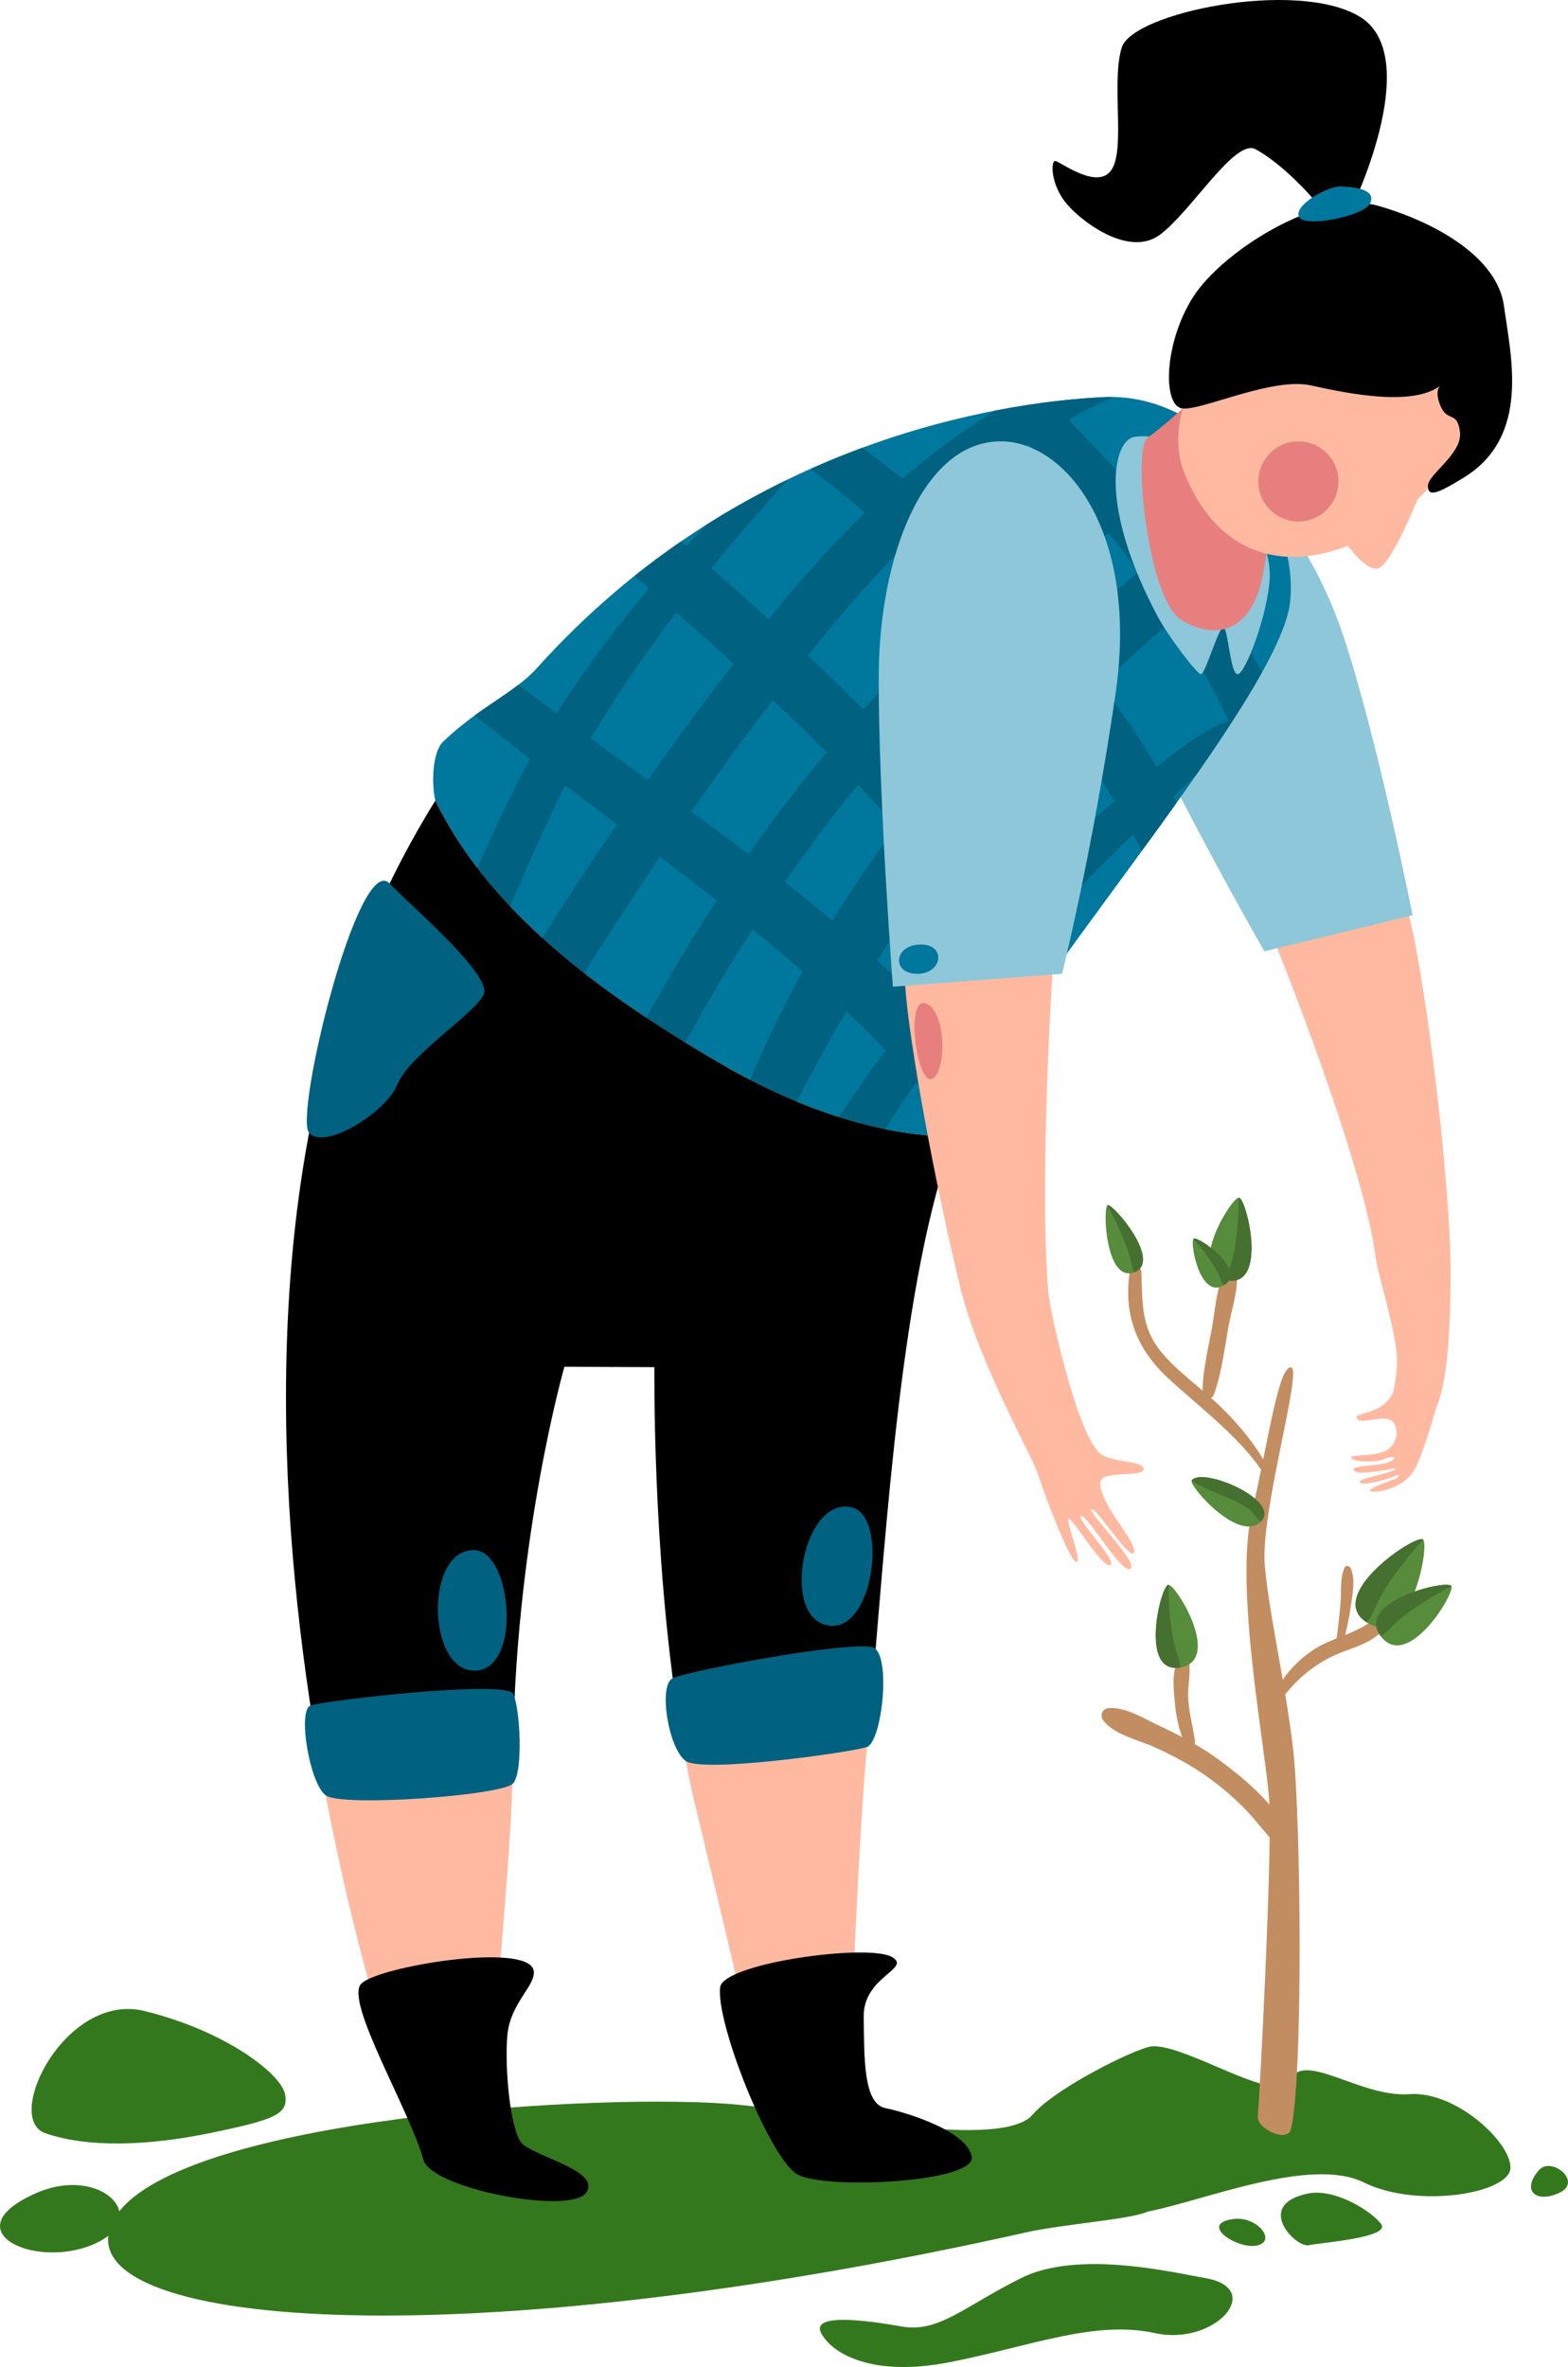
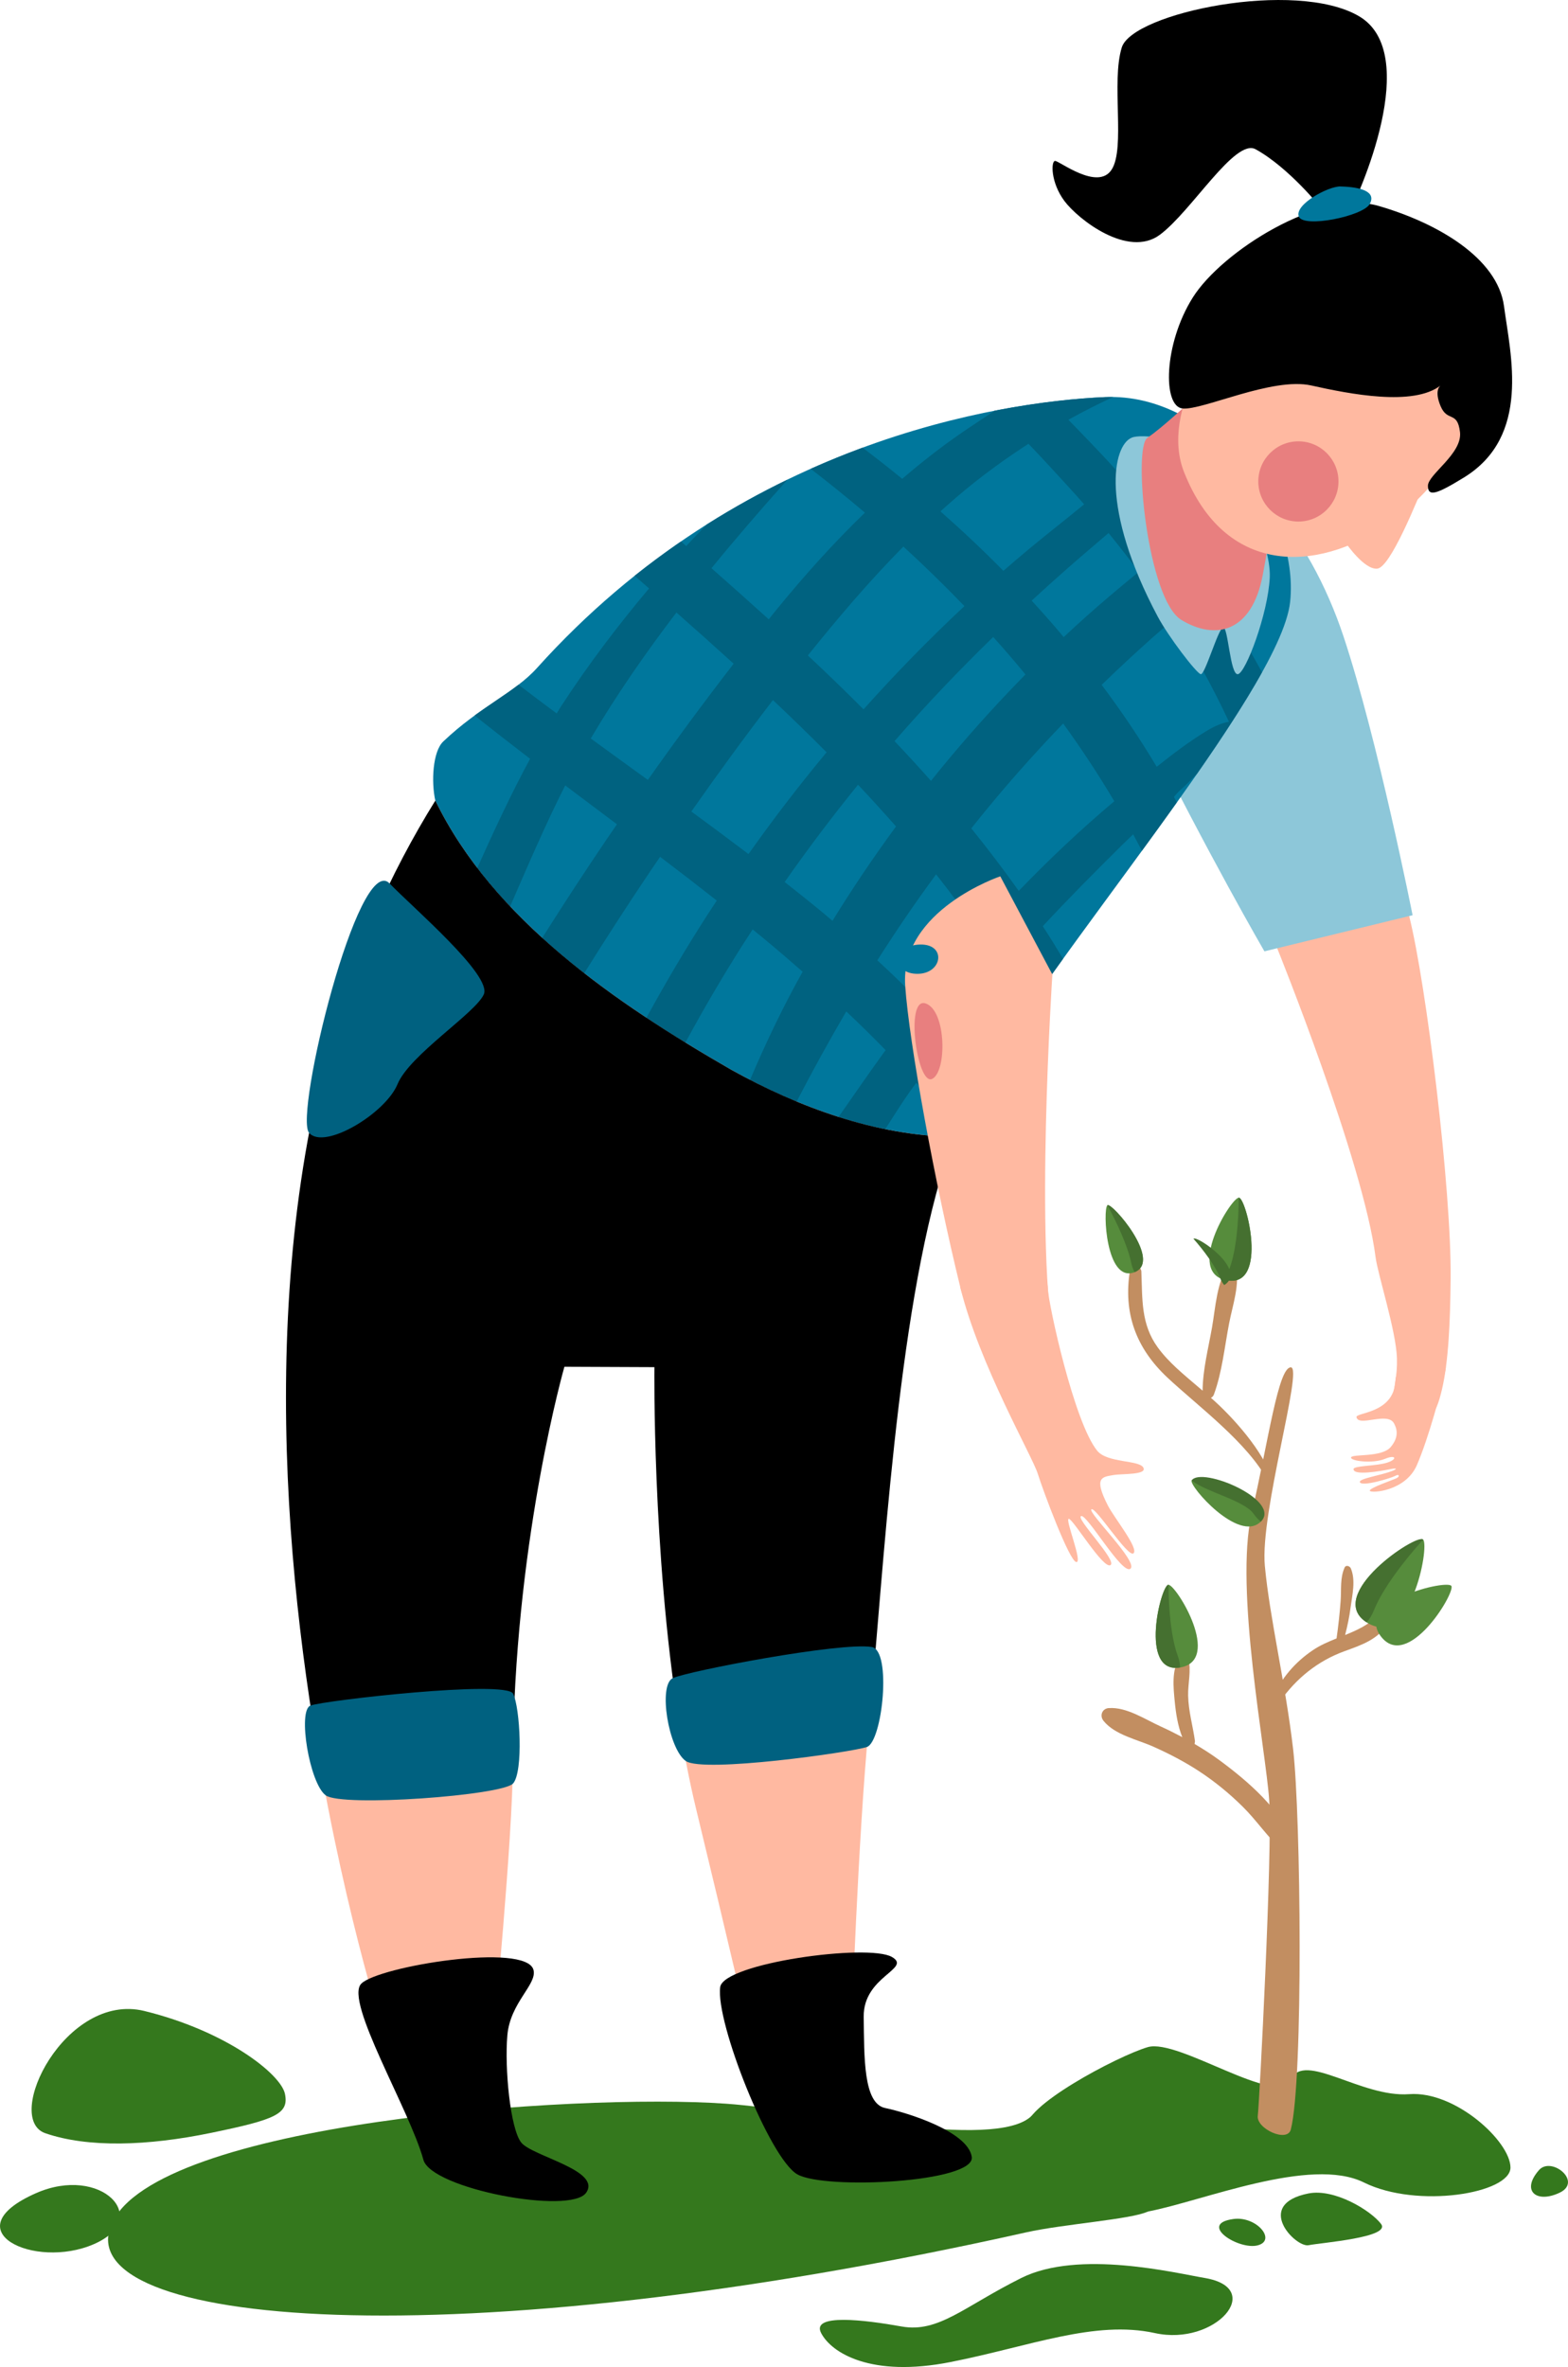
<svg xmlns="http://www.w3.org/2000/svg" xml:space="preserve" width="32.664mm" height="49.284mm" style="shape-rendering:geometricPrecision; text-rendering:geometricPrecision; image-rendering:optimizeQuality; fill-rule:evenodd; clip-rule:evenodd" viewBox="0 0 847.96 1279.43">
  <defs>
    <style type="text/css">  .fil5 {fill:black} .fil6 {fill:#006180} .fil4 {fill:#006280} .fil3 {fill:#00779C} .fil0 {fill:#34781D} .fil9 {fill:#457030} .fil8 {fill:#568C3C} .fil2 {fill:#8DC7D9} .fil7 {fill:#C28E61} .fil10 {fill:#E87F7F} .fil1 {fill:#FFB9A1}  </style>
  </defs>
  <g id="Слой_x0020_1">
    <g id="_2880091368784">
      <g>
        <path class="fil0" d="M554.95 1206.64c-311.66,69.79 -518.26,50.47 -494.69,-4.36 23.57,-54.83 249.89,-70.98 332.4,-65.18 46.46,3.26 145.68,25.83 165.28,6.53 19.36,-19.06 84.25,41.27 62.76,51.77 -8.62,4.2 -45.72,6.76 -65.75,11.24z" />
        <path class="fil0" d="M762.07 1131.94c-25.92,1.94 -56.79,-23.33 -64,-7.93 -7.2,15.4 -60.76,-22.38 -77.37,-17.49 -16.61,4.89 -69.11,32.89 -65.25,44.09 3.85,11.2 35.67,50.39 65.25,44.79 29.57,-5.6 88.04,-30.04 116.9,-15.72 28.86,14.31 79.25,5.92 79.25,-8.08 0,-14.01 -29.78,-41.54 -54.79,-39.66z" />
        <path class="fil0" d="M707.67 1185.6c14,-2.76 33.6,9.17 39.19,16.48 5.6,7.32 -32.2,10.11 -39.19,11.51 -7,1.39 -29.93,-22.08 0,-28z" />
        <path class="fil0" d="M667.07 1199.42c12.49,-1.67 23.43,11.5 13.12,14.23 -10.31,2.75 -32.71,-11.6 -13.12,-14.23z" />
        <path class="fil0" d="M832.25 1173.01c6.71,-7.67 23.79,6.17 11.2,12.19 -12.6,5.99 -21,-1 -11.2,-12.19z" />
        <path class="fil0" d="M78.1 1086.99c44.16,10.81 73.83,34.07 76.01,44.85 2.18,10.8 -5.1,13.82 -39.75,20.98 -34.64,7.17 -66.79,8.16 -89.82,0.25 -23.03,-7.89 10.84,-76.54 53.56,-66.09z" />
        <path class="fil0" d="M19.4 1185.48c35.18,-15.52 63.47,13.63 31.27,27.57 -32.21,13.94 -76.75,-7.49 -31.27,-27.57z" />
        <path class="fil0" d="M651.48 1231.29c-15.68,-2.63 -68.06,-15.49 -99.15,0 -31.07,15.49 -44.74,29.8 -64.75,26.23 -20.01,-3.58 -49.11,-7.16 -43.51,3.57 5.61,10.74 26.98,24.14 69.97,15.65 43,-8.49 77.92,-22.8 110.56,-15.65 32.63,7.16 60.07,-24.24 26.88,-29.8z" />
      </g>
      <path class="fil1" d="M690.69 512.53c0,0 46.63,115.37 53.2,166.94 1.21,9.5 11.14,39.91 11.57,54.78 0.55,18.65 -7.91,26.67 5.06,30.65 12.05,3.7 15.48,2.29 19.27,-13.81 3.54,-15.06 4.48,-36.48 4.71,-59.9 0.48,-48.49 -13.22,-159.45 -22.43,-196.05 -9.21,-36.6 -61.89,-37.07 -61.89,-37.07l-9.49 54.46z" />
      <path class="fil2" d="M632.32 252.6c-30.18,10.18 -51.05,64.04 -14.81,137.03 36.23,72.98 66.28,124.59 66.28,124.59l80.13 -19.52c0,0 -18.84,-94.96 -37.33,-150.62 -18.47,-55.67 -57.04,-104.05 -94.27,-91.47z" />
      <path class="fil1" d="M754.6 746.75c-1.09,17.5 -21.63,16.59 -21.02,19.3 1.23,5.38 16.7,-3.14 20.26,3.26 1.44,2.61 3.09,7.17 -1.79,12.88 -4.89,5.71 -20.73,3.59 -21.39,5.55 -0.65,1.96 11.59,3.58 18.28,0.82 6.08,-2.52 6.79,0.19 1.47,1.95 -6.12,2.04 -18.43,1.64 -18.43,3.59 0,3.64 14.35,1.14 19.89,0 3.52,-0.72 3.86,-0.15 1.47,0.82 -6.4,2.58 -18.58,4.24 -17.93,6.2 0.92,2.75 17.29,-2.29 19.24,-3.43 1.95,-1.14 2.57,0.32 0.61,1.3 -1.96,0.98 -14.96,5.34 -14.48,6.8 0.5,1.47 19.24,0.4 25.44,-13.81 6.23,-14.3 13.55,-40.88 15.56,-51.84 2.01,-10.96 -25.99,-12.67 -27.19,6.62z" />
      <path class="fil1" d="M471.45 915.49c-0.56,6.28 -1.11,12.35 -1.68,18.13 -5.7,58.58 -9.39,165.08 -9.39,165.08l-55.34 -0.56c0,0 -12.27,-53.15 -28.54,-120.13 -3.78,-15.58 -6.93,-32.09 -9.55,-48.88 35.09,4 73.97,1.72 104.5,-13.64z" />
      <path class="fil3" d="M235.41 432.74c-2.25,-10.01 -1.44,-26.49 4.28,-31.93 20.01,-19.04 38.43,-26.1 50.74,-39.78 109.65,-121.89 249.47,-143.86 307.26,-146.38 57.02,-2.48 105.29,61.52 100,110.69 -5.29,49.17 -131.92,194.29 -171.33,266.07 -3.75,6.82 -7.2,14.61 -10.4,23.11 -42.41,-0.7 -83.94,-15.97 -120.46,-36.26 -62.95,-36.25 -128.81,-81.35 -160.08,-145.52z" />
      <path class="fil4" d="M319.48 399.17c13.97,-23.64 29.6,-46.2 46.33,-68.09 10.38,9.15 20.71,18.36 30.94,27.67 -15.93,20.58 -31.39,41.55 -46.4,62.81 -10.3,-7.46 -20.6,-14.89 -30.86,-22.38zm54.39 39.48c14.28,-20.39 28.97,-40.5 44.12,-60.24 9.83,9.27 19.52,18.65 29.02,28.23 -14.79,17.76 -28.88,36.13 -42.23,55 -10.23,-7.76 -20.55,-15.41 -30.92,-23zm50.47 38.1c12.59,-17.99 25.83,-35.53 39.67,-52.58 6.99,7.39 13.83,14.92 20.55,22.56 -12.14,16.53 -23.62,33.53 -34.36,51 -1.67,-1.4 -3.32,-2.83 -4.99,-4.22 -6.88,-5.69 -13.86,-11.25 -20.87,-16.76zm50.12 42.33c10.05,-15.84 20.63,-31.36 31.77,-46.47 8.2,10.35 16.06,20.97 23.55,31.85 -10.91,12.24 -21.43,24.81 -31.57,37.7 -7.69,-7.91 -15.63,-15.59 -23.75,-23.09zm50.81 -71.33c3.36,-4.21 6.75,-8.4 10.18,-12.54 12.59,-15.2 25.81,-29.91 39.5,-44.14 9.85,13.58 19.09,27.6 27.65,42.02 -18.09,15.22 -35.25,31.42 -51.67,48.47 -8.19,-11.54 -16.76,-22.81 -25.66,-33.8zm70.5 -77.57c8.88,-8.6 17.93,-17.04 27.16,-25.25 3.66,-3.27 7.45,-6.46 11.28,-9.6 11.6,17.69 21.55,35.87 30.4,54.8 -4.15,0.69 -8.34,2.67 -12.41,5.16 -9.28,5.65 -18.07,12.34 -26.66,19.18 -9.13,-15.29 -19.09,-30.04 -29.77,-44.29zm20.07 -61.09c-5.28,4.3 -10.52,8.66 -15.7,13.05 -8.49,7.21 -16.8,14.62 -24.92,22.24 -1.72,-2.05 -3.42,-4.11 -5.17,-6.13 -3.96,-4.61 -8.03,-9.12 -12.13,-13.6 6.34,-5.83 12.72,-11.6 19.19,-17.28 7.39,-6.5 14.91,-12.85 22.38,-19.26 5.62,6.87 11.05,13.88 16.34,20.99zm-29.53 -36.5c-5.62,4.6 -11.27,9.17 -17,13.72 -9.07,7.22 -17.96,14.64 -26.69,22.24 -10.96,-11.12 -22.33,-21.83 -34.04,-32.15 5.87,-5.28 11.84,-10.44 18.01,-15.34 9.24,-7.34 19.18,-14.45 29.6,-21.18 7.51,7.78 14.72,15.73 21.71,23.35 2.84,3.09 5.63,6.21 8.4,9.37zm-49.2 71.71c2.78,3.1 5.53,6.2 8.25,9.35 3.12,3.6 6.17,7.24 9.19,10.92 -16.38,16.63 -31.97,34.03 -46.76,52.12 -1.46,1.78 -2.88,3.61 -4.31,5.39 -6.45,-7.27 -13.03,-14.43 -19.73,-21.48 16.97,-19.54 34.82,-38.27 53.37,-56.3zm-15.56 -16.68c-19,17.76 -37.2,36.39 -54.56,55.8 -9.85,-9.89 -19.91,-19.59 -30.1,-29.14 16.25,-20.26 33.27,-40.26 51.65,-58.84 11.35,10.37 22.35,21.1 33.01,32.18zm-264.88 59.12c9.92,7.9 19.93,15.69 30,23.4 -10.4,19.18 -19.54,38.96 -28.55,58.99 5.51,7.19 11.46,14.11 17.76,20.79 9.58,-22.02 18.97,-44.01 29.78,-65.38 9.31,7.02 18.64,14 27.98,21 -1.62,2.35 -3.24,4.71 -4.84,7.06 -12.18,17.89 -23.98,36.04 -35.56,54.33 7.28,6.61 14.89,12.96 22.72,19.08 11.46,-18.32 23.18,-36.48 35.24,-54.4 1.91,-2.84 3.85,-5.67 5.77,-8.49 10.29,7.8 20.51,15.68 30.66,23.66 -1.74,2.64 -3.5,5.27 -5.21,7.93 -11.6,18.06 -22.53,36.55 -32.81,55.39 6.95,4.61 13.98,9.08 21.05,13.41 9.66,-17.81 19.89,-35.32 30.74,-52.43 1.85,-2.92 3.75,-5.8 5.62,-8.7 1.87,1.52 3.75,3.02 5.6,4.56 7.24,5.99 14.38,12.1 21.44,18.3l-0.41 0.72c-10.44,18.74 -19.63,37.98 -28.02,57.71 8.2,4.23 16.61,8.19 25.21,11.75l0.32 -0.65c8.39,-16.23 17.27,-32.27 26.49,-48.07 7.24,6.82 14.33,13.78 21.27,20.91 -8.64,11.92 -17,24.05 -25.43,36.12 8.3,2.65 16.73,4.85 25.25,6.58 4.54,-7.09 8.91,-14.05 13.31,-20.29 1.13,-1.61 2.3,-3.18 3.44,-4.77 5.15,5.7 10.23,11.46 15.16,17.36 2.27,2.72 4.51,5.47 6.72,8.25 2.8,-7.07 5.76,-13.63 8.97,-19.45 1.85,-3.38 3.89,-6.91 6.11,-10.6 -5.83,-7.22 -11.84,-14.29 -18.02,-21.19 9.18,-11.99 18.66,-23.75 28.43,-35.26 2.28,3.64 4.52,7.32 6.7,11.03 2.01,3.4 3.98,6.81 5.92,10.25 6.08,-8.8 12.61,-17.97 19.4,-27.38 -3.54,-5.94 -7.18,-11.84 -10.95,-17.63 13.97,-15.05 28.44,-29.57 43.06,-44.04 1.92,-1.89 3.89,-3.74 5.82,-5.62 1.6,2.94 3.18,5.92 4.73,8.89 6.41,-8.8 12.75,-17.54 18.88,-26.15 -0.52,-0.98 -1.03,-1.98 -1.56,-2.95 1.53,-1.93 3.21,-3.54 4.96,-5.1 2.02,-1.79 4.59,-4.47 7.49,-7.41 13.88,-19.94 26.18,-38.69 35.16,-54.85 -8.28,-15.42 -17.79,-30.25 -27.5,-44.34 12.84,-9.76 25.85,-19.43 38.11,-29.78 -2.94,-8.75 -7.1,-17.36 -12.29,-25.47 -10.03,5.94 -20.09,11.82 -29.65,18.43 -5.07,3.53 -10.06,7.18 -15.01,10.9 -5.7,-7.42 -11.54,-14.72 -17.56,-21.88 4.29,-3.95 8.5,-7.98 12.6,-12.13 7.81,-7.92 15.03,-16.82 22.94,-24.81 -4.2,-3.3 -8.63,-6.25 -13.23,-8.83 -4.68,3.68 -9.2,7.62 -13.58,11.67 -7.12,6.58 -14.37,12.93 -21.67,19.21 -4.37,-4.87 -8.78,-9.68 -13.31,-14.39 -4.71,-4.92 -9.56,-10.03 -14.56,-15.09 7.93,-4.41 16.04,-8.52 24.24,-12.29 -1.44,-0.02 -2.88,-0.03 -4.33,0.03 -15.04,0.65 -35.67,2.65 -59.85,7.37 -5.73,3.96 -11.77,7.79 -17.68,11.86 -11.26,7.75 -21.93,16.13 -32.24,24.95 -7.02,-5.75 -14.19,-11.33 -21.41,-16.83 -9.2,3.39 -18.56,7.19 -28.07,11.43 9.95,7.69 19.75,15.56 29.32,23.7 -17.27,16.68 -33.35,34.64 -48.59,53.37 -1.15,1.42 -2.28,2.86 -3.43,4.28 -10.25,-9.29 -20.59,-18.49 -30.97,-27.62 13.33,-16.34 27.14,-32.27 41.13,-47.89 -14.41,6.97 -29.01,14.99 -43.62,24.23 -3.76,3.84 -7.5,7.7 -11.14,11.68 -0.94,-0.83 -1.9,-1.65 -2.84,-2.47 -8.4,5.77 -16.78,11.92 -25.09,18.55 2.61,2.27 5.21,4.55 7.81,6.82 -17,20.18 -32.97,41.28 -47.35,63.36 -0.9,1.39 -1.74,2.8 -2.62,4.2 -6.92,-5.13 -13.79,-10.3 -20.64,-15.51 -6.97,5.37 -15.03,10.3 -23.71,16.63z" />
      <path class="fil5" d="M201.98 496.5c10.05,-23.04 21.29,-44.23 33.44,-63.76 31.27,64.17 97.13,109.27 160.08,145.52 36.52,20.28 78.04,35.56 120.46,36.26 -28.47,75.61 -36.56,211.5 -44.5,300.97 -30.53,15.36 -69.42,17.64 -104.5,13.63 -14.29,-91.14 -13.06,-190.14 -13.06,-190.14l-48.68 -0.21c0,0 -25.58,89.32 -27.71,201.85 -33.25,15.13 -71.39,14.1 -106.28,2.3 -21.21,-125.98 -32.03,-302.37 30.76,-446.41z" />
      <path class="fil1" d="M277.5 940.62c-0.08,4.22 -0.14,8.47 -0.15,12.75 -0.11,40.11 -10.45,146.77 -10.45,146.77l-57.04 6.38c0,0 -22.37,-66.98 -38.65,-163.6 34.89,11.8 73.03,12.83 106.28,-2.3z" />
      <path class="fil1" d="M569.12 526.73c0,0 -9.82,149.22 1.57,202.38 11.73,54.78 -7.15,52.54 -23.99,2.62 -4.08,-12.12 -22.77,-17.15 -27.24,-35.33 -13.92,-56.69 -27.8,-132.58 -29.94,-163.56 -2.82,-40.9 51.42,-59.17 51.42,-59.17l28.17 53.06z" />
-       <path class="fil2" d="M541.73 238.55c34.62,0.35 74.33,48.94 61.53,136.55 -12.81,87.59 -28.91,151.23 -28.91,151.23l-91.5 7.02c0,0 -7.95,-104.79 -7.64,-168.52 0.3,-63.74 23.82,-126.7 66.53,-126.28z" />
      <path class="fil1" d="M593.39 784.19c5.42,6.64 22.46,4.92 24.88,9.01 2.43,4.11 -11.41,3.31 -15.97,4.08 -6.37,1.08 -11,1.17 -3.19,16.45 3.39,6.63 16.83,23.18 13.89,25.86 -2.94,2.68 -20.61,-25.47 -22.77,-23.77 -2.15,1.7 25.49,28.39 21.11,32.08 -4.38,3.7 -23.41,-29.49 -26.67,-28.43 -3.26,1.06 19.72,24.22 15.86,26.51 -3.87,2.3 -19.91,-24.43 -22.45,-25.01 -2.54,-0.58 7.71,23.86 3.96,23.35 -3.75,-0.51 -17.94,-38.47 -20.85,-47.82 -2.9,-9.34 -31.52,-58.91 -41.73,-100.1 -2.91,-11.75 45.98,-28.55 47.24,0.41 0.36,8.3 14.15,72.05 26.69,87.38z" />
      <path class="fil6" d="M471.45 890.25c10.91,1.8 5.77,51.16 -2.65,54.04 -8.42,2.88 -88.52,14.14 -97.92,7.58 -9.42,-6.57 -15.01,-40.97 -7.08,-44.77 7.93,-3.79 90.72,-19.65 107.65,-16.86z" />
      <path class="fil6" d="M277.5 915.49c3.73,7.45 5.6,41.95 0,48.49 -5.62,6.53 -92.56,12.91 -101.35,6.45 -8.78,-6.45 -15.27,-45.8 -8.29,-48.52 6.97,-2.73 105.82,-14.01 109.63,-6.42z" />
      <path class="fil6" d="M210.71 477.56c12.39,12.86 55.58,49.68 50.92,59.95 -4.67,10.26 -40.13,32.67 -46.66,48.53 -6.54,15.86 -39.67,35.78 -47.83,26.28 -8.16,-9.49 26.65,-152.32 43.57,-134.76z" />
      <path class="fil5" d="M482.32 1057.77c11.13,6.4 -15.53,10.3 -15.24,32.35 0.29,22.03 -0.2,46.85 11.59,49.31 11.79,2.47 44.67,12.55 46.85,26.38 2.18,13.84 -79.38,17.97 -94.34,9.47 -14.96,-8.5 -44.26,-82.19 -41.71,-101.18 1.75,-12.99 80.02,-23.69 92.86,-16.32z" />
      <path class="fil5" d="M288.5 1064.76c2.07,7.87 -12.59,17.59 -14.13,35.38 -1.55,17.81 1.59,50.47 7.49,57.93 5.9,7.46 43.54,14.99 35.14,27.13 -8.4,12.12 -83.76,-2.09 -88.04,-17.8 -7.24,-26.59 -42.84,-85.81 -33.59,-95.18 9.25,-9.37 89.2,-22.4 93.13,-7.46z" />
      <path class="fil7" d="M698.08 1151.02c-1.89,7.35 -18.78,-0.41 -17.88,-7.41 0.88,-7.01 7.99,-143.61 6.18,-170.49 -1.79,-26.88 -18.83,-114.13 -9.54,-154.73 9.28,-40.59 14.45,-79.31 21.24,-79.31 6.8,-0 -16.73,78.69 -14.07,107.23 2.67,28.54 11.14,63.38 15.3,99.15 4.17,35.77 5.62,178.91 -1.24,205.55z" />
      <path class="fil7" d="M599.64 923.27c9.53,-0.71 19.55,6.06 28.1,9.94 3.96,1.79 7.82,3.74 11.63,5.75 -2.42,-6.05 -3.45,-12.79 -4.07,-19.18 -0.74,-7.61 -1.79,-17.32 2.67,-23.88 1.19,-1.76 4.05,-1.61 4.65,0.6 1.74,6.43 -0.24,13.39 -0.09,20.03 0.18,8.47 2.58,16.37 3.71,24.65l-0.22 1.47c4.52,2.65 8.95,5.47 13.21,8.6 15.35,11.29 33.43,26.71 40.34,45.03 1.44,3.8 -3.8,6.08 -6.38,3.71 -7.68,-7.02 -13.63,-16.02 -21.08,-23.38 -7.17,-7.1 -14.98,-13.51 -23.41,-19.06 -7.92,-5.21 -16.27,-9.54 -24.91,-13.41 -8.77,-3.92 -20.86,-6.35 -27,-13.97 -2.24,-2.78 -0.82,-6.64 2.86,-6.93z" />
      <path class="fil7" d="M692.15 919.78c-1.7,2.45 -5.3,0.36 -4,-2.33 5.15,-10.61 12.13,-18.98 21.94,-25.56 3.89,-2.62 8.28,-4.5 12.71,-6.28 0.97,-6.8 1.73,-13.65 2.22,-20.48 0.43,-6.1 -0.4,-12.17 2.12,-17.8 0.74,-1.65 2.86,-0.83 3.39,0.44 2.7,6.44 0.77,14.32 -0.14,21.1 -0.67,5.08 -1.7,10 -2.96,14.89 6.54,-2.64 12.88,-5.52 17.64,-10.69 2.75,-2.99 7.82,0.9 5.63,4.35 -5.66,8.94 -14.4,11.72 -23.9,15.2 -14.26,5.23 -25.98,14.72 -34.65,27.16z" />
      <path class="fil7" d="M685.72 800.66c-10.76,-20.68 -37.92,-40.64 -54.34,-56 -17,-15.91 -24.07,-34.8 -20.28,-58.18 0.59,-3.61 6,-2.53 6.14,0.84 0.6,14.85 -0.33,28.38 8.89,41.02 6.01,8.23 14.11,14.68 21.79,21.27l2.44 2.09c0.09,-11.37 3.12,-23 5.08,-34.12 1.9,-10.68 2.56,-25.18 9.19,-33.93 0.96,-1.26 3.14,-1.33 3.59,0.47 2.5,9.88 -1.65,21.39 -3.53,31.22 -2.43,12.58 -3.8,26.4 -8.22,38.41 -0.31,0.87 -0.92,1.46 -1.61,1.81 11.26,9.74 29.02,29.34 32.98,44.23 0.33,1.24 -1.5,2.09 -2.11,0.89z" />
      <path class="fil8" d="M769.64 832.21c-3.17,-3.69 -53.73,30 -30.46,44.77 23.27,14.77 34.01,-40.63 30.46,-44.77z" />
      <path class="fil9" d="M739.03 876.9c-22.9,-14.83 27.45,-48.38 30.6,-44.69 -9.9,10.85 -21.92,26.46 -26.55,38.03 -1.15,2.89 -2.55,5.05 -4.05,6.66z" />
      <path class="fil8" d="M784.96 857.35c-1.46,-3.96 -52.64,8.07 -38.24,27.08 14.4,19.01 39.86,-22.66 38.24,-27.08z" />
-       <path class="fil9" d="M746.63 884.3c-14.08,-18.94 36.87,-30.9 38.32,-26.95 -11.31,5.79 -25.78,14.81 -33.02,22.8 -1.81,1.99 -3.6,3.32 -5.3,4.16z" />
      <path class="fil8" d="M631.95 856.6c-4.03,-0.5 -16.3,48.66 6.34,44.71 22.64,-3.95 -1.83,-44.15 -6.34,-44.71z" />
      <path class="fil9" d="M638.14 901.33c-22.44,3.71 -10.21,-45.23 -6.19,-44.73 -0.02,12.26 1.32,28.63 4.96,38.36 0.91,2.43 1.25,4.54 1.23,6.38z" />
      <path class="fil8" d="M669.89 647.37c4.03,-0.51 16.3,48.66 -6.34,44.71 -22.64,-3.96 1.83,-44.15 6.34,-44.71z" />
      <path class="fil9" d="M663.69 692.1c22.44,3.71 10.21,-45.23 6.19,-44.73 0.03,12.25 -1.32,28.62 -4.96,38.35 -0.91,2.44 -1.25,4.55 -1.23,6.38z" />
-       <path class="fil8" d="M645.42 669.58c1.79,-2.02 29.61,17.05 16.58,25.08 -13.02,8.03 -18.58,-22.81 -16.58,-25.08z" />
      <path class="fil9" d="M662.07 694.61c12.82,-8.06 -14.87,-27.05 -16.66,-25.03 5.42,6.1 11.98,14.85 14.46,21.31 0.62,1.61 1.37,2.82 2.2,3.72z" />
      <path class="fil8" d="M598.86 651.48c2.25,-1.97 30.09,30.25 14.62,36.2 -15.47,5.93 -17.14,-34.01 -14.62,-36.2z" />
      <path class="fil9" d="M613.58 687.63c15.25,-6.05 -12.46,-38.12 -14.72,-36.15 5.08,9.22 11.04,22.09 12.83,30.86 0.45,2.19 1.12,3.91 1.89,5.28z" />
      <path class="fil8" d="M644.42 800.23c1.3,-2.7 49.22,10.73 37.35,22.3 -11.87,11.57 -38.79,-19.29 -37.35,-22.3z" />
      <path class="fil9" d="M681.84 822.46c11.62,-11.58 -32.25,-30.09 -37.42,-22.23 8.32,6.47 28.49,10.76 33.6,18.1 1.27,1.84 2.56,3.16 3.82,4.12z" />
-       <path class="fil2" d="M612.03 236.57c-10.27,4.2 -17.26,37.79 13.99,96.58 5.83,10.97 21,30.8 23.34,31.26 2.33,0.47 9.44,-24.8 12.12,-25.25 2.68,-0.46 3.74,25.72 7.93,25.26 4.21,-0.48 16.34,-32.67 17.27,-52.27 0.92,-19.6 -18.67,-57.39 -33.14,-66.26 -14.46,-8.87 -36.01,-11.59 -41.52,-9.33z" />
+       <path class="fil2" d="M612.03 236.57c-10.27,4.2 -17.26,37.79 13.99,96.58 5.83,10.97 21,30.8 23.34,31.26 2.33,0.47 9.44,-24.8 12.12,-25.25 2.68,-0.46 3.74,25.72 7.93,25.26 4.21,-0.48 16.34,-32.67 17.27,-52.27 0.92,-19.6 -18.67,-57.39 -33.14,-66.26 -14.46,-8.87 -36.01,-11.59 -41.52,-9.33" />
      <path class="fil10" d="M500.55 542.38c11.29,3.79 11.61,36.89 3.54,40.79 -8.07,3.9 -14.84,-44.59 -3.54,-40.79z" />
      <path class="fil10" d="M620.47 236.69c-7.91,5.55 0.07,87.33 18.43,98.42 18.35,11.09 38.13,6.88 44.01,-24.42 35.12,-187.09 -26.64,-99.13 -62.43,-74z" />
      <path class="fil1" d="M640.32 255.16c-25.47,-64.51 111.06,-185 154.06,-94.53 43,90.47 -110.05,206 -154.06,94.53z" />
      <path class="fil1" d="M772.21 256.43c-6.29,15.59 -20.29,49.99 -27.29,50.92 -7,0.93 -17.13,-13.87 -17.13,-13.87l44.43 -37.05z" />
      <path class="fil5" d="M779.06 208.35c-14.7,11.42 -49,4.68 -69.99,0 -21,-4.68 -58.6,13.48 -69.51,12.45 -10.91,-1.03 -10.29,-34.86 5.46,-59.94 15.76,-25.08 68.95,-58.67 100.45,-49.57 31.49,9.1 64.39,28 67.89,54.24 3.5,26.24 14.7,70.28 -21.71,92.59 -14.55,8.93 -19.44,10.65 -19.44,4.48 0,-6.17 18.75,-17.39 17.34,-29.06 -1.39,-11.67 -6.78,-5.18 -10.49,-14.02 -3.72,-8.84 0,-11.16 0,-11.17z" />
      <path class="fil5" d="M728.22 117.85c7.02,-12.61 40.99,-88.98 6.73,-109.08 -34.26,-20.11 -122.53,-1.84 -128.31,16.9 -5.78,18.74 2.04,54.3 -5.46,65.99 -7.5,11.7 -28.42,-4.81 -30.63,-4.68 -2.21,0.12 -2.4,11.62 5.05,21.63 7.45,10 34.46,31.06 51.65,18.29 17.17,-12.77 40.65,-52.32 51.76,-46.22 18.12,9.95 35.6,31.98 35.6,31.98l13.61 5.2z" />
      <path class="fil3" d="M724.96 100.79c11.35,0.3 19.42,2.9 15.77,9.5 -3.65,6.59 -35.94,13.17 -38.35,6.73 -2.41,-6.43 15.91,-16.41 22.58,-16.24z" />
-       <path class="fil6" d="M256.65 837.9c20.28,0.83 25.89,64.96 0,65.12 -25.89,0.15 -27.01,-66.21 0,-65.12z" />
-       <path class="fil6" d="M460.84 814.83c19.65,5.04 11.76,68.93 -13.59,63.68 -25.36,-5.26 -12.6,-70.39 13.59,-63.68z" />
      <path class="fil3" d="M496.27 510.61c15.73,-1.37 13.92,15.64 -0,15.76 -13.92,0.12 -12.95,-14.64 0,-15.76z" />
      <path class="fil10" d="M723.84 260.23c0,11.97 -9.71,21.68 -21.68,21.68 -11.97,0 -21.68,-9.71 -21.68,-21.68 0,-11.97 9.71,-21.68 21.68,-21.68 11.97,0 21.68,9.71 21.68,21.68z" />
    </g>
  </g>
</svg>